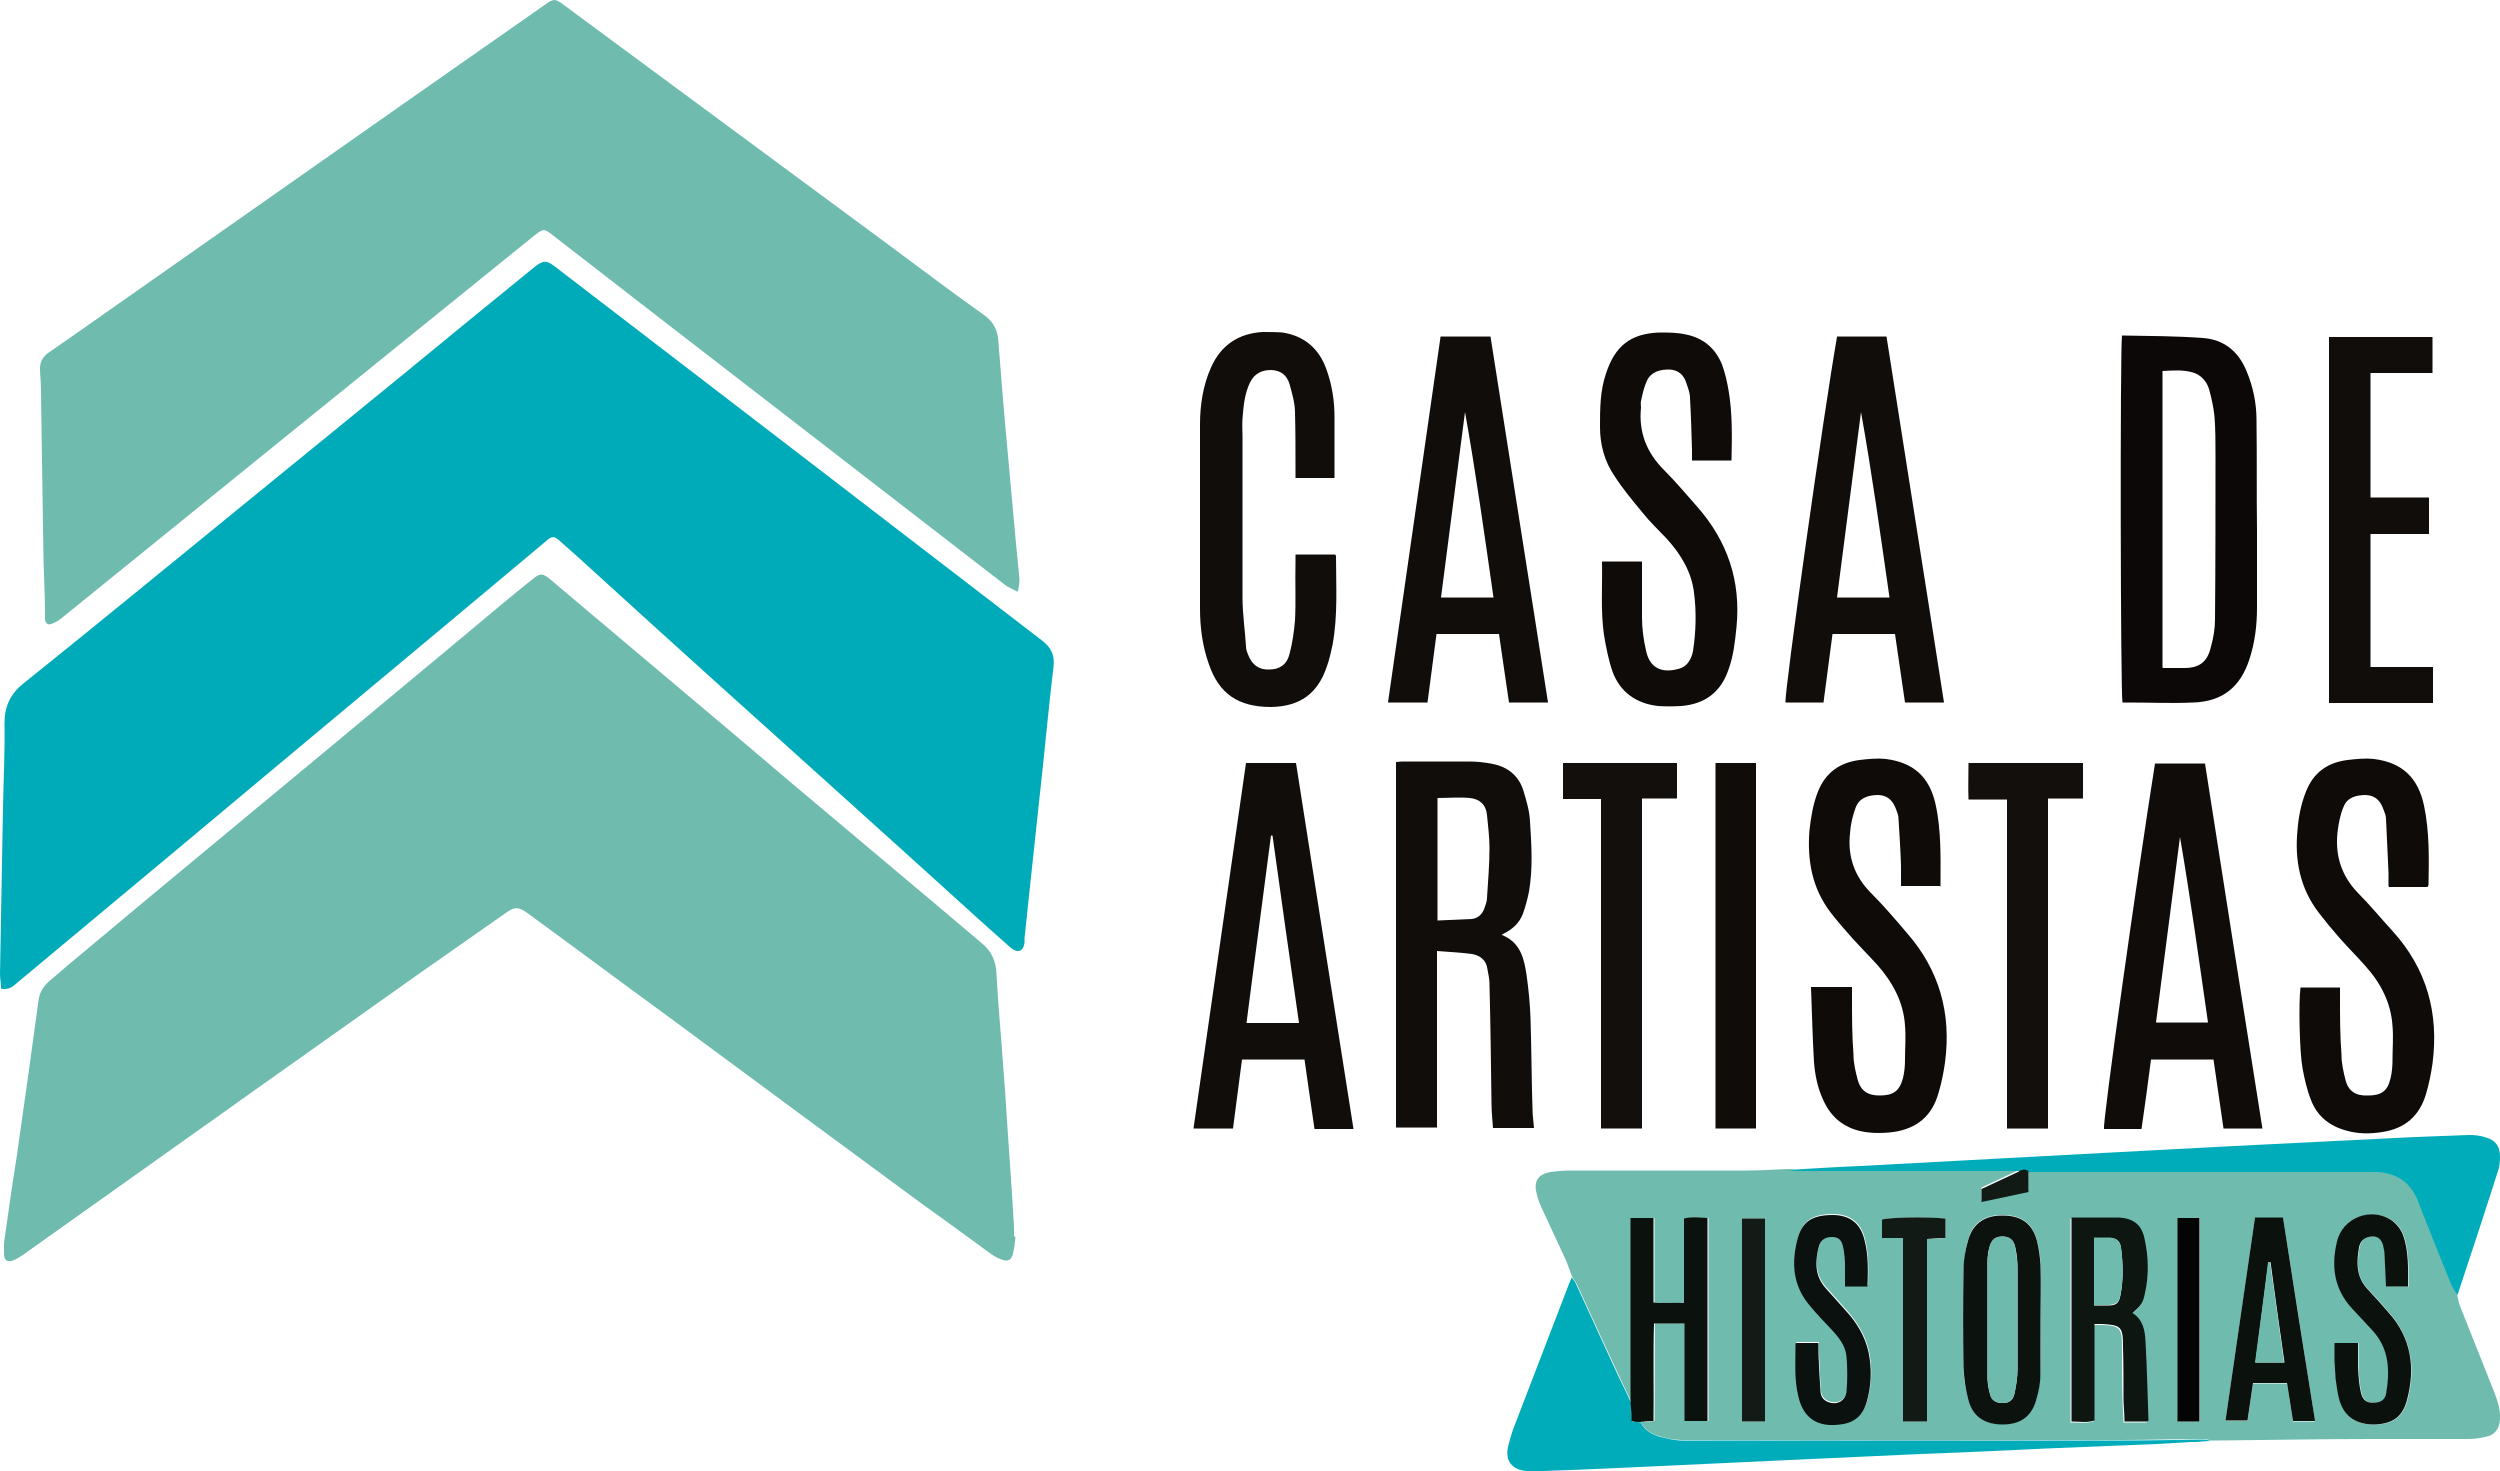
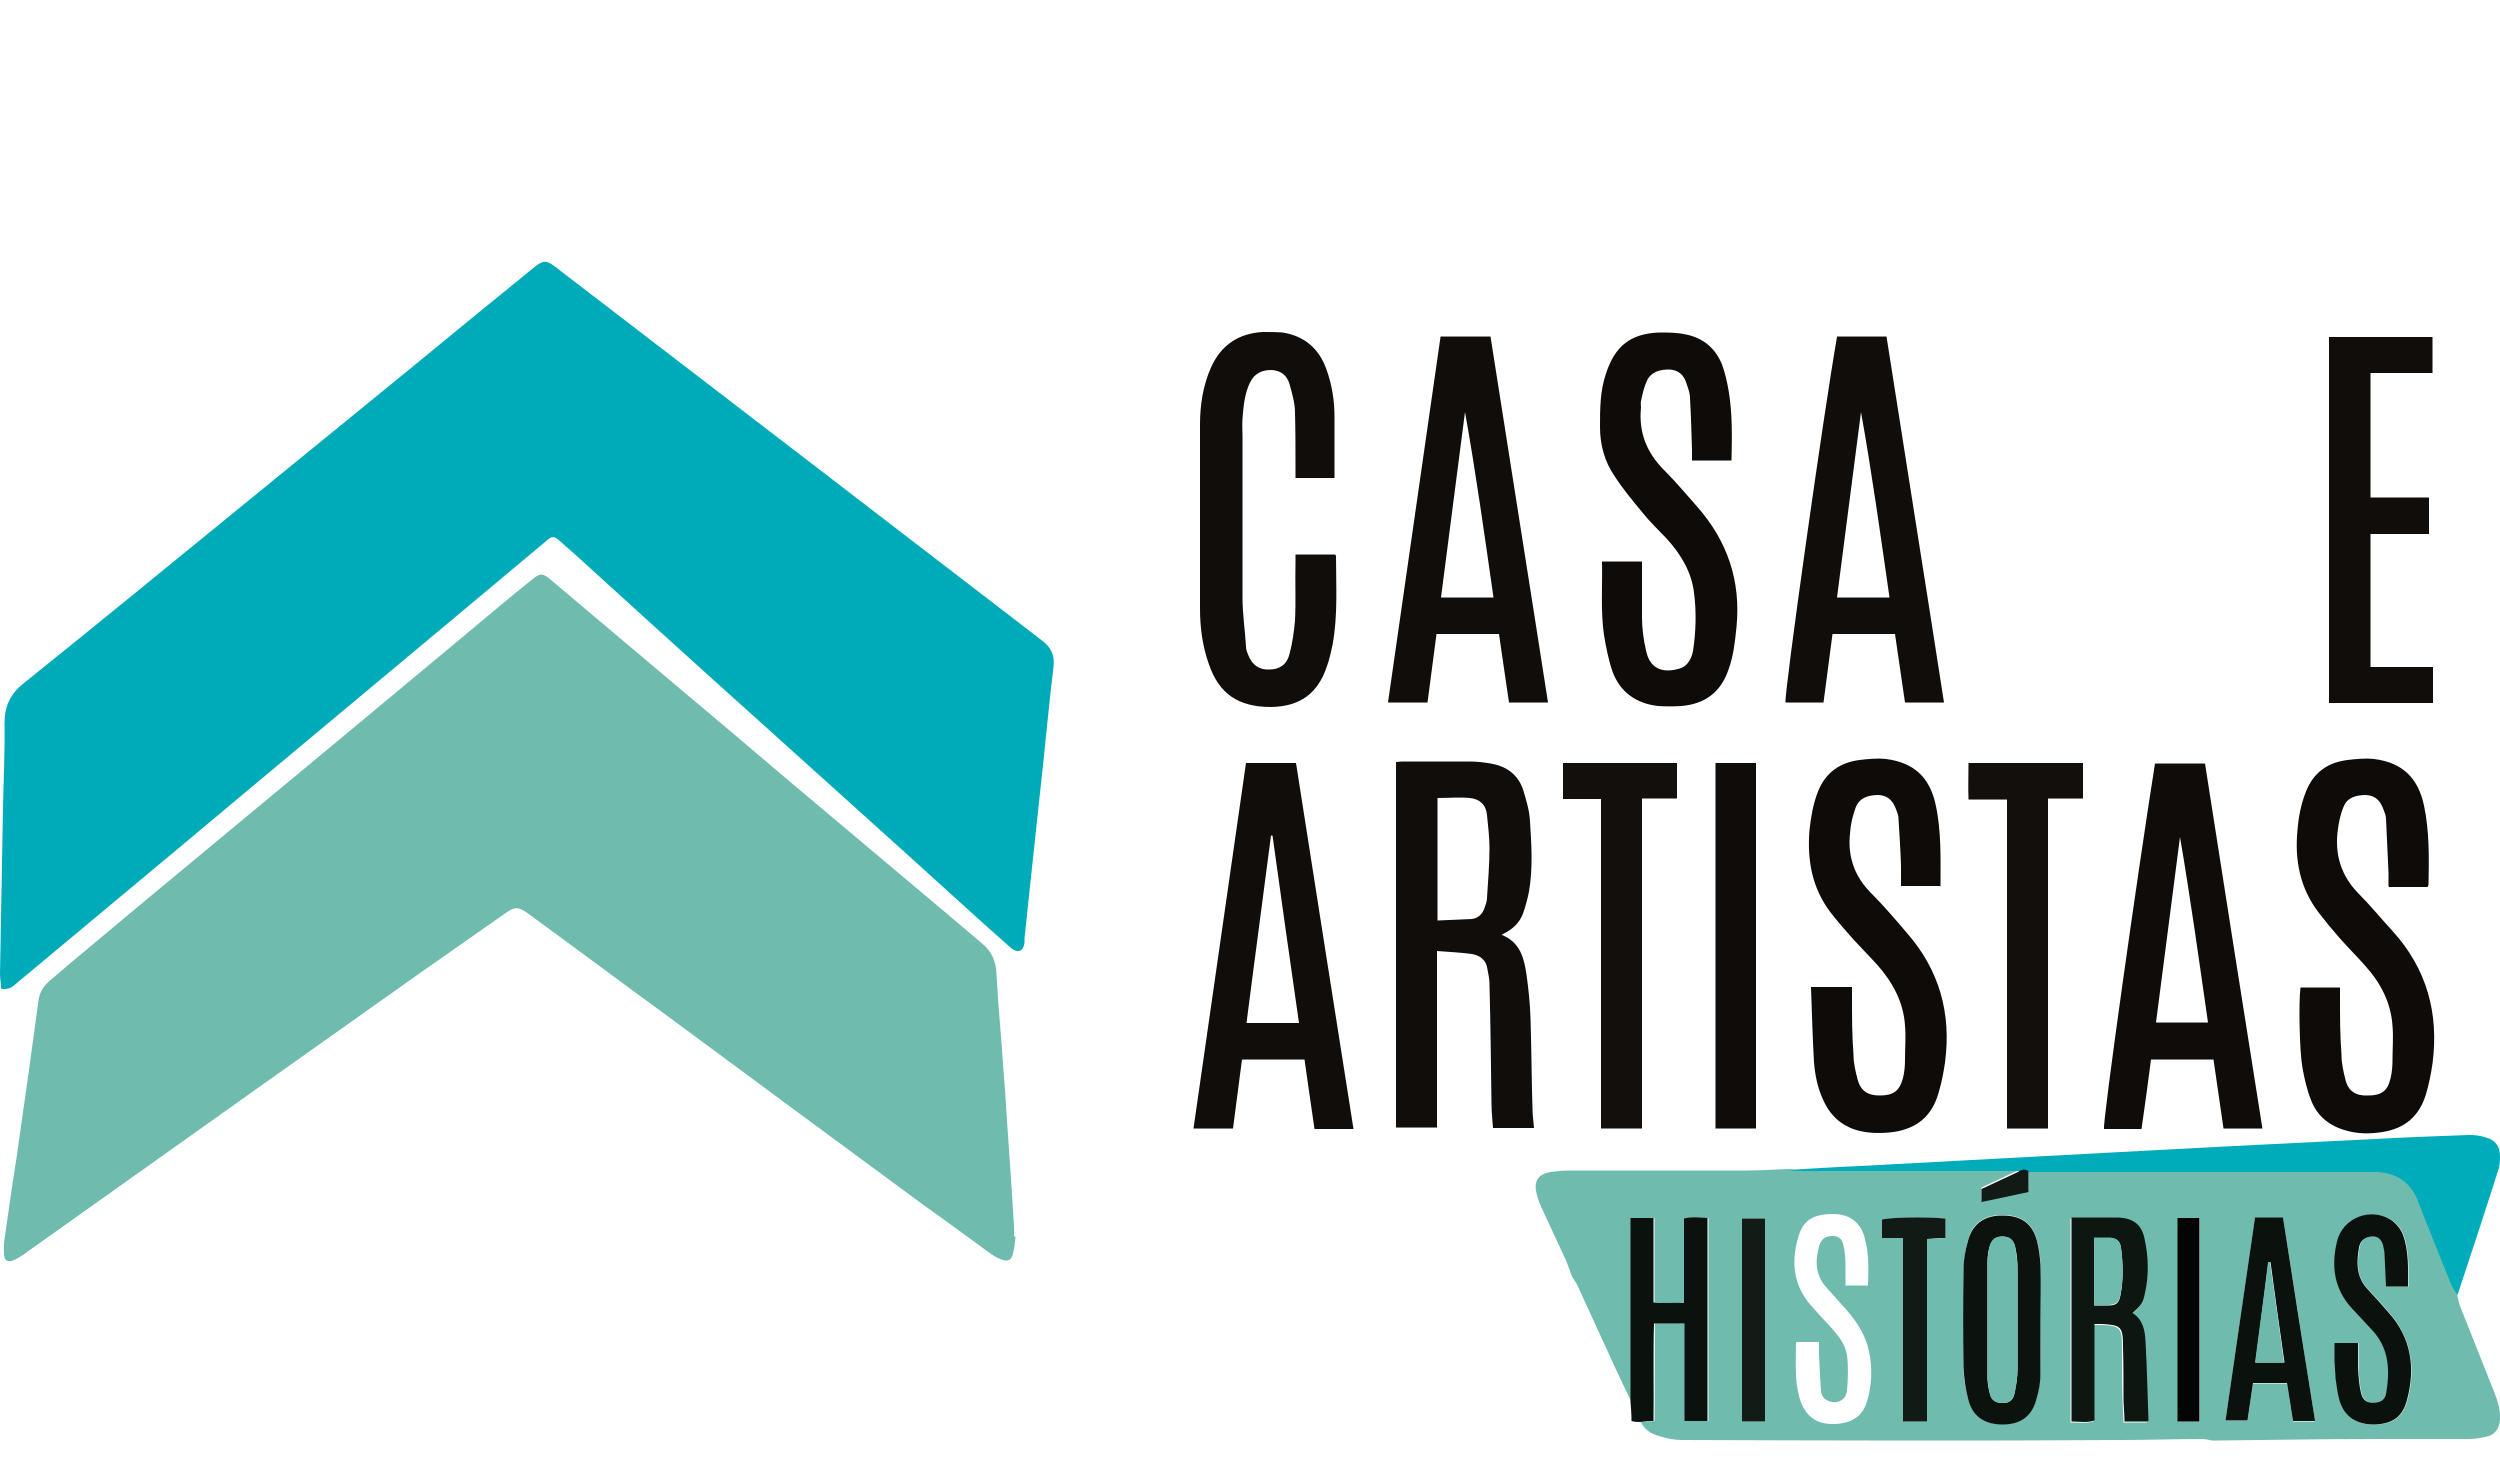
<svg xmlns="http://www.w3.org/2000/svg" id="Camada_1" data-name="Camada 1" viewBox="0 0 500 294.2">
  <defs>
    <style>      .cls-1 {        fill: #0b110d;      }      .cls-1, .cls-2, .cls-3, .cls-4, .cls-5, .cls-6, .cls-7, .cls-8, .cls-9, .cls-10, .cls-11, .cls-12, .cls-13, .cls-14, .cls-15, .cls-16, .cls-17, .cls-18 {        stroke-width: 0px;      }      .cls-2 {        fill: #6fbcaf;      }      .cls-3 {        fill: #00acba;      }      .cls-4 {        fill: #00abb9;      }      .cls-5 {        fill: #0e1611;      }      .cls-6 {        fill: #0b110e;      }      .cls-7 {        fill: #030504;      }      .cls-8 {        fill: #100d0a;      }      .cls-9 {        fill: #121b16;      }      .cls-10 {        fill: #0c130e;      }      .cls-11 {        fill: #0f0b09;      }      .cls-12 {        fill: #130f0d;      }      .cls-13 {        fill: #0b0807;      }      .cls-14 {        fill: #6dbaac;      }      .cls-15 {        fill: #111a14;      }      .cls-16 {        fill: #100c0a;      }      .cls-17 {        fill: #100d0b;      }      .cls-18 {        fill: #6ebbae;      }    </style>
  </defs>
  <path class="cls-4" d="M.2,197.6c0-1-.2-1.9-.2-2.8.2-11.1.4-22.1.6-33.2.1-5.6.4-11.2.3-16.9,0-3.4,1.1-5.9,3.9-8.1,14.7-11.8,29.2-23.7,43.8-35.6,14.7-12,29.5-24,44.2-36.1,4.7-3.8,9.4-7.7,14.1-11.5,1.8-1.4,2.4-1.4,4.2,0,16.9,13,33.8,25.9,50.7,38.9,15.5,11.9,31.1,23.9,46.6,35.8,1.8,1.4,2.6,2.9,2.3,5.3-.8,6.5-1.4,13.1-2.1,19.6-.7,6.5-1.4,13.1-2.1,19.6-.5,5-1.1,10-1.6,15.1,0,.3,0,.6,0,.9-.3,1.7-1.3,2.1-2.7,1-1.8-1.6-3.6-3.2-5.4-4.8-11-10-22-19.9-33.1-29.9-14.9-13.4-29.8-26.8-44.6-40.3-2.3-2.1-4.6-4.2-6.9-6.2-1.4-1.3-1.8-1.3-3.2,0-24.7,20.7-49.5,41.3-74.2,62-10.4,8.7-20.9,17.4-31.3,26.1-.9.8-1.8,1.6-3.4,1.2Z" />
  <path class="cls-2" d="M203.1,247.3c-.1,1.1-.2,2.3-.5,3.4-.3,1.3-1,1.7-2.3,1.2-.9-.3-1.7-.8-2.5-1.4-4.5-3.3-9-6.6-13.5-9.8-16.7-12.3-33.4-24.6-50-36.9-9.6-7-19.1-14.1-28.7-21.1-1.9-1.4-2.7-1.4-4.6,0-5.9,4.1-11.8,8.3-17.7,12.4-10.3,7.3-20.6,14.6-30.9,21.9-15.9,11.3-31.8,22.6-47.7,33.9-.7.5-1.4.9-2.1,1.2-1.1.4-1.7,0-1.8-1.2,0-.8,0-1.5,0-2.3.8-5.7,1.6-11.4,2.5-17,.8-5.6,1.6-11.2,2.4-16.9.7-4.9,1.3-9.8,2-14.6.2-1.7,1.1-3,2.3-4,2.3-2,4.7-4,7.1-6,7.9-6.6,15.9-13.3,23.9-19.9,8.8-7.3,17.6-14.6,26.4-21.9,8.5-7.1,17.1-14.2,25.6-21.3,4.4-3.7,8.8-7.4,13.3-11,1.8-1.5,2.2-1.4,3.9,0,8.5,7.2,17,14.3,25.5,21.5,7.5,6.3,15.1,12.7,22.6,19.1,10.1,8.5,20.1,16.9,30.2,25.4,2.6,2.2,5.2,4.4,7.8,6.6,2,1.6,2.9,3.6,3,6.2.3,6,.9,12,1.3,17.9.3,3.8.6,7.7.8,11.5.5,7.1,1,14.1,1.4,21.2,0,.6,0,1.3,0,1.9h.2Z" />
-   <path class="cls-2" d="M203.4,118.3c-1.1-.6-1.9-.9-2.5-1.4-13.5-10.4-27-20.9-40.5-31.3-10.7-8.3-21.4-16.5-32.1-24.8-5.9-4.6-11.9-9.2-17.8-13.8-1.7-1.3-1.8-1.3-3.5,0-16.2,13.1-32.4,26.2-48.6,39.3-15.3,12.4-30.5,24.7-45.8,37.1-.6.5-1.3,1-2.1,1.3-.9.4-1.3.1-1.5-.8,0-.3,0-.6,0-.9,0-3.7-.2-7.3-.3-11-.2-11.1-.3-22.2-.5-33.4,0-1.5-.1-3-.2-4.5-.1-1.6.5-2.8,1.9-3.7,3.8-2.6,7.6-5.3,11.3-7.9,20.9-14.7,41.8-29.3,62.7-44,8.4-5.9,16.9-11.8,25.3-17.7,1.5-1.1,1.9-1,3.3,0,21.8,16.1,43.6,32.2,65.4,48.3,6.3,4.7,12.6,9.4,18.9,13.9,2,1.4,2.8,3.2,2.9,5.6.5,6.4,1,12.8,1.6,19.2.6,7,1.3,14,1.9,20.9.2,2.4.5,4.8.7,7.2,0,.6-.1,1.3-.3,2.3Z" />
  <path class="cls-2" d="M491.4,258.8c.2.8.3,1.6.6,2.4,2.3,5.7,4.5,11.4,6.8,17.1.7,1.8,1.3,3.6,1.2,5.5-.1,1.8-.9,3.1-2.6,3.5-1.2.3-2.5.5-3.7.5-6.4,0-12.9,0-19.3,0-10.2,0-20.3.2-30.5.3-.5,0-1,0-1.5,0-.7-.1-1.3-.3-2-.3-5.4,0-10.7.2-16.1.2-29.3.2-58.6.1-87.9,0-1.5,0-3.1-.3-4.6-.8-1.5-.4-2.9-1.2-3.6-2.8.9,0,1.7-.1,2.7-.2.1-6.6,0-13,.1-19.5h6.1v19.5h4.6v-40.6c-1.6,0-3.1-.2-4.7.1v16.9c-2.1,0-4,.1-6.1-.1v-16.9h-4.6c0,.8,0,1.4,0,2.1,0,10.9,0,21.7,0,32.6,0,.7,0,1.4,0,2.1-1-2.1-2.1-4.3-3.1-6.5-2.6-5.7-5.2-11.3-7.8-17-.3-.6-.7-1-1-1.6-.4-1-.7-2-1.1-3-1.7-3.7-3.4-7.3-5.1-11-.4-.9-.7-1.8-.9-2.7-.6-2.4.4-3.8,2.8-4.2,1.4-.2,2.8-.3,4.1-.3,11.7,0,23.5,0,35.2,0,2.7,0,5.4-.2,8.1-.3.7,0,1.4.2,2,.2,13.9,0,27.8,0,41.7,0,.9,0,1.8,0,2.6,0-2.5,1.2-5,2.3-7.5,3.5v2.6c3.2-.7,6.2-1.4,9.4-2v-4.2c22.9,0,45.8,0,68.7,0,.3,0,.6,0,.9,0,3.9.2,6.7,1.9,8.2,5.6,2.2,5.6,4.5,11.2,6.7,16.8.3.8.8,1.5,1.3,2.2ZM429.5,284.3c-.2-5.3-.3-10.6-.6-15.8-.1-2.2-.5-4.4-2.6-5.7,1.8-1.5,2.1-2,2.5-4,.7-3.6.6-7.3-.1-10.9-.6-2.8-2.2-4.1-5.1-4.2-1.8-.1-3.7,0-5.5,0-1.3,0-2.6,0-4,0v40.8c1.6,0,3.1.2,4.6-.2v-6.5c0-2.1,0-4.3,0-6.4,0-2.1,0-4.2,0-6.4.7,0,1,0,1.4,0,3.9.1,4.3.5,4.3,4.5,0,3.5,0,7,.1,10.4,0,1.5.2,3,.2,4.6h4.6ZM408.1,263.6s0,0,0,0c0-3.5,0-7.1,0-10.6,0-1.6-.3-3.3-.7-4.9-.9-3.4-3-5-6.6-5.1-3.6-.1-6.2,1.4-7.1,4.7-.6,2-.9,4.2-1,6.3-.1,6.4-.1,12.9,0,19.3,0,2.2.4,4.5,1,6.7.9,3.4,3.3,4.9,6.8,4.8,3.7,0,5.9-1.6,6.8-5.1.4-1.7.7-3.5.8-5.2.1-3.7,0-7.3,0-11ZM359.2,268.6c0,3.6-.3,7.1.6,10.6,1.1,4.3,3.9,6.1,8.3,5.5,2.8-.4,4.5-1.8,5.3-4.4,1-3.3,1.1-6.7.4-10.1-.7-3.1-2.3-5.7-4.4-8.1-1.4-1.6-2.8-3.1-4.2-4.7-2.2-2.5-2.2-5.4-1.3-8.4.4-1.3,1.3-1.8,2.6-1.8,1.2,0,1.9.5,2.2,1.9.3,1.3.4,2.7.4,4.1,0,1.3,0,2.6,0,3.9h4.5c.1-3.2.2-6.3-.6-9.3-.8-3.3-3-5-6.4-5-4.3,0-6.1,1.5-7,4.8-1.4,4.9-.9,9.5,2.6,13.5,1.4,1.6,2.8,3.1,4.2,4.6,1.4,1.6,2.7,3.3,3,5.4.3,2.3.2,4.7,0,7-.2,1.9-1.9,2.8-3.7,2.1-1-.4-1.5-1.2-1.5-2.2-.2-2.4-.3-4.9-.4-7.4,0-.7,0-1.5,0-2.2h-4.5ZM467,268.6c0,1.3,0,2.5,0,3.6,0,1.1,0,2.3.2,3.4.2,1.5.4,3,.8,4.5,1,3.3,3.3,4.9,6.9,4.8,3.6,0,5.7-1.5,6.6-4.9,1.7-6.4.8-12.4-3.7-17.5-1.4-1.6-2.8-3.2-4.3-4.8-2.3-2.4-2.1-5.3-1.6-8.2,0-.3.2-.6.3-.9.5-1,1.4-1.4,2.5-1.3,1.1,0,1.7.7,2,1.7.2.6.3,1.2.3,1.8.1,2.1.2,4.3.3,6.5h4.4c0-3.5.2-7-1-10.3-.4-1.1-1.2-2.1-2.1-2.8-4.1-2.9-9.9-.7-11.1,4.1-1.2,4.9-.6,9.5,3,13.4,1.3,1.4,2.6,2.9,4,4.3,3.5,3.7,3.6,8.1,2.8,12.8-.2,1-.9,1.6-2,1.7-1.7.2-2.6-.3-3-1.9-.4-1.7-.5-3.5-.6-5.2,0-1.6,0-3.1,0-4.8h-4.6ZM463,284.2c-2.1-13.6-4.3-27.1-6.4-40.6h-5.6c-2,13.5-3.9,27-5.9,40.6h4.4c.4-2.5.7-5,1.1-7.5h6.8c.4,2.6.8,5.1,1.2,7.6h4.4ZM380.6,247.6v36.7h4.8v-36.5c1.3,0,2.5-.1,3.7-.2v-3.9c-4.4-.3-11.4-.2-12.7.2v3.7h4.2ZM353,284.3v-40.6h-4.6v40.6h4.6ZM435.5,284.3c.8,0,1.5,0,2.2,0s1.5,0,2.3,0v-40.7h-4.4v40.7Z" />
  <path class="cls-17" d="M300.4,187c3.7,1.5,4.4,4.7,4.9,7.9.4,2.9.7,5.8.8,8.7.2,6.1.2,12.1.4,18.2,0,1.3.2,2.5.3,3.8h-8.2c-.1-1.6-.3-3.2-.3-4.8-.1-8-.2-15.9-.4-23.9,0-1-.2-2-.4-3-.2-1.8-1.4-2.8-3.1-3.1-2.2-.3-4.5-.4-7-.6v35.3h-8.2v-73.1c.4,0,.8-.1,1.2-.1,4.5,0,9,0,13.5,0,1.6,0,3.2.2,4.7.5,3,.6,5.2,2.4,6.1,5.4.6,2,1.2,4,1.3,6.1.3,4.7.6,9.3-.2,14-.3,1.5-.7,3-1.2,4.4-.7,1.9-2.1,3.2-4.2,4.2ZM287.5,184.1c2.3-.1,4.6-.2,6.8-.3,1.3-.1,2.2-1,2.6-2.2.2-.6.5-1.3.5-2,.2-3.3.5-6.7.5-10,0-2.2-.3-4.4-.5-6.6-.2-2.1-1.5-3.2-3.4-3.4-2.2-.2-4.4,0-6.5,0v24.6Z" />
-   <path class="cls-13" d="M424.5,67.1c5.4.1,10.8.1,16.1.5,4.2.3,7.1,2.7,8.7,6.6,1.3,3.1,2,6.4,2,9.8.1,7.3,0,14.7.1,22,0,5.2,0,10.4,0,15.5,0,3.5-.4,6.9-1.5,10.3-1.8,5.6-5.4,8.5-11.2,8.7-4.4.2-8.7,0-13.1,0-.4,0-.7,0-1.1,0-.4-1.4-.5-70.5-.1-73.4ZM432.6,133.6c1.5,0,2.8,0,4.2,0,3.1,0,4.7-1.2,5.4-4.3.5-1.8.8-3.6.8-5.4.1-10.9.1-21.8.1-32.8,0-2.6,0-5.2-.2-7.8-.2-1.9-.6-3.7-1.1-5.5-.5-1.6-1.6-2.8-3.2-3.3-2-.6-4.1-.4-6.1-.3v59.3Z" />
  <path class="cls-11" d="M477.7,177.2c0-.9,0-1.8,0-2.7-.2-3.6-.3-7.2-.5-10.8,0-.6-.3-1.2-.5-1.8-.6-1.7-1.6-2.8-3.5-2.9-2,0-3.8.5-4.5,2.4-.7,1.6-1,3.4-1.2,5.1-.5,4.6.8,8.7,4.1,12.1,2.4,2.4,4.6,5.1,6.9,7.6,6.9,7.6,9.3,16.5,8,26.5-.3,2.1-.7,4.1-1.3,6.1-1.3,4.4-4.2,6.9-8.7,7.6-2.5.4-4.9.4-7.3-.3-3.3-.9-5.8-2.9-7-6.1-.8-2-1.3-4.2-1.7-6.4-.6-3.2-.8-13.1-.4-16.1.2,0,.4,0,.7,0,2.3,0,4.7,0,7.2,0,0,.8,0,1.5,0,2.1,0,3.8,0,7.6.3,11.4,0,1.7.4,3.4.8,5,.6,2.3,2.1,3.2,4.5,3.1,2.7,0,3.9-.9,4.5-3.4.3-1.2.4-2.5.4-3.7,0-2.3.2-4.6,0-6.8-.3-4.7-2.4-8.7-5.6-12.2-1.6-1.8-3.3-3.5-4.9-5.3-1.5-1.7-2.9-3.4-4.2-5.1-3.8-4.9-4.9-10.6-4.3-16.6.2-2.6.7-5.2,1.7-7.7,1.5-3.8,4.3-5.8,8.3-6.3,1.7-.2,3.5-.4,5.3-.2,5.6.7,8.8,3.7,10,9.3,1.1,5.2,1,10.6.9,15.9,0,.1-.1.2-.2.4h-7.7Z" />
  <path class="cls-11" d="M388.2,177.2h-8c0-1.4,0-2.7,0-4-.1-3.2-.3-6.3-.5-9.5,0-.6-.2-1.1-.4-1.6-.6-1.8-1.6-3-3.6-3.1-2.1,0-3.9.6-4.6,2.6-.6,1.6-1,3.4-1.1,5.1-.5,4.6.9,8.6,4.2,11.9,2.5,2.5,4.8,5.2,7.1,7.9,6.6,7.5,9,16.2,7.7,26-.3,2.1-.7,4.1-1.3,6.1-1.3,4.6-4.3,7.1-9,7.8-2.4.3-4.8.3-7.1-.3-3.3-.9-5.6-3-7-6.2-1.1-2.4-1.6-4.9-1.8-7.5-.3-4.9-.4-9.8-.6-15,1.5,0,2.8,0,4.1,0,1.3,0,2.6,0,4.1,0,0,.8,0,1.5,0,2.2,0,3.8,0,7.6.3,11.4,0,1.6.4,3.3.8,4.8.6,2.4,2.1,3.3,4.4,3.3,2.8,0,4-.9,4.7-3.5.3-1.2.4-2.5.4-3.7,0-2.3.2-4.6,0-6.8-.3-4.7-2.5-8.7-5.6-12.2-1.6-1.7-3.2-3.4-4.8-5.1-1.5-1.7-3-3.4-4.4-5.2-3.8-4.9-4.8-10.6-4.3-16.6.3-2.6.7-5.2,1.7-7.7,1.5-3.8,4.4-5.8,8.3-6.3,1.7-.2,3.5-.4,5.3-.2,5.5.7,8.7,3.6,9.9,9,1.2,5.4,1,10.9,1,16.6Z" />
  <path class="cls-11" d="M320.4,112.3h8c0,.5,0,1,0,1.5,0,3.2,0,6.4,0,9.7,0,2.2.3,4.4.8,6.6.7,3.4,3,4.6,6.4,3.7,1.3-.3,2.1-1.1,2.6-2.3.2-.4.3-.8.4-1.3.6-3.9.7-7.8.2-11.7-.5-4.1-2.6-7.6-5.4-10.7-1.7-1.8-3.5-3.5-5-5.4-1.9-2.3-3.9-4.7-5.5-7.2-2-2.9-2.9-6.3-2.9-9.8,0-3.6,0-7.2,1.2-10.7,1.8-5.5,4.9-8,10.7-8.2,1.8,0,3.5,0,5.3.4,3.5.7,5.9,2.8,7.2,6,.6,1.6,1,3.4,1.3,5.1.8,4.6.7,9.3.6,14.1h-7.9c0-.7,0-1.4,0-2.1-.1-3.5-.2-6.9-.4-10.4,0-1-.4-2-.7-2.9-.5-1.7-1.6-2.7-3.4-2.8-1.9,0-3.6.4-4.5,2.2-.6,1.3-.9,2.7-1.2,4.1-.1.4,0,.9,0,1.3-.5,4.9,1.1,9,4.6,12.5,2.3,2.3,4.4,4.8,6.6,7.3,6.1,6.9,8.8,14.9,7.9,24.1-.3,2.9-.6,5.8-1.6,8.5-1.5,4.5-4.7,6.9-9.4,7.3-1.6.1-3.2.1-4.7,0-4.4-.5-7.6-2.8-9.1-6.9-.8-2.3-1.3-4.9-1.7-7.3-.7-4.8-.3-9.7-.4-14.7Z" />
  <path class="cls-17" d="M288.1,67.3h10c3.8,24.4,7.7,48.7,11.5,73.2h-7.8c-.7-4.5-1.3-9.1-2-13.7h-12.5c-.6,4.5-1.2,9-1.8,13.7h-7.9c3.5-24.4,7-48.7,10.5-73.1ZM293,82.4c-1.6,12.3-3.2,24.7-4.8,37.1h10.5c-1.8-12.5-3.5-24.8-5.7-37.1Z" />
  <path class="cls-17" d="M367.4,67.3h9.9c3.8,24.4,7.7,48.7,11.5,73.2h-7.8c-.7-4.6-1.3-9.1-2-13.7h-12.5c-.6,4.5-1.2,9.1-1.8,13.7h-7.6c-.3-1.7,7.7-58.4,10.3-73.1ZM377.9,119.5c-1.8-12.5-3.5-24.8-5.7-37.1-1.6,12.3-3.2,24.7-4.8,37.1h10.5Z" />
  <path class="cls-8" d="M248.4,211.9c-.6,4.6-1.2,9.1-1.8,13.8h-7.9c3.5-24.4,7-48.7,10.5-73.1h10c3.8,24.2,7.6,48.6,11.5,73.2h-7.8c-.7-4.6-1.3-9.2-2-13.9h-12.5ZM259.8,204.6c-1.8-12.6-3.6-25.1-5.3-37.5,0,0-.2,0-.3,0-1.6,12.5-3.3,24.9-4.9,37.5h10.5Z" />
  <path class="cls-16" d="M452.5,225.7h-7.8c-.7-4.6-1.3-9.2-2-13.8h-12.5c-.6,4.6-1.2,9.2-1.9,13.9h-7.5c-.3-1.5,6.8-51.7,10.2-73.1h10c3.8,24.3,7.6,48.6,11.5,73.1ZM431.1,204.5h10.5c-1.8-12.5-3.5-24.8-5.6-37.1-1.6,12.3-3.2,24.6-4.8,37.1Z" />
  <path class="cls-8" d="M267.2,95.6h-8.1c0-.7,0-1.3,0-1.9,0-3.7,0-7.5-.1-11.2,0-1.9-.6-3.9-1.1-5.7-.5-1.7-1.7-2.7-3.6-2.8-2,0-3.4.7-4.3,2.5-1.1,2.3-1.3,4.7-1.5,7.2-.1,1.2,0,2.4,0,3.6,0,10.7,0,21.5,0,32.2,0,3.3.5,6.5.7,9.8,0,.6.2,1.1.4,1.6.8,2.1,2.2,3.1,4.3,3,2,0,3.5-1,4-3.1.6-2.2.9-4.5,1.1-6.7.2-3.8,0-7.7.1-11.6,0-.5,0-1,0-1.6h7.9c0,0,.2.2.2.3,0,5.9.4,11.9-.7,17.8-.3,1.4-.6,2.8-1.1,4.2-1.8,5.5-5.4,8.1-11.2,8.2-6.6,0-10.4-2.7-12.4-8.5-1.3-3.6-1.8-7.4-1.8-11.2,0-12.3,0-24.5,0-36.8,0-3.9.6-7.8,2.2-11.4,2-4.5,5.5-6.8,10.3-7.1,1.3,0,2.7,0,4,.1,4.4.7,7.3,3.2,8.8,7.4,1.1,3.1,1.6,6.2,1.6,9.5,0,4,0,8.1,0,12.2Z" />
-   <path class="cls-3" d="M314.3,255.4c.3.5.8,1,1,1.6,2.6,5.7,5.2,11.3,7.8,17,1,2.2,2.1,4.3,3.1,6.5,0,1.3.1,2.5.2,3.8.7,0,1.3.1,1.8.2.7,1.6,2.1,2.3,3.6,2.8,1.5.4,3.1.8,4.6.8,29.3,0,58.6.1,87.9,0,5.3,0,10.7-.1,16.1-.2.7,0,1.3.2,2,.3-1,0-2.1.1-3.1.2-.3,0-.7,0-1,0-2.3.1-4.7.3-7,.4-7.3.3-14.6.6-22,.9-8.4.4-16.8.8-25.2,1.1-8,.4-16,.7-24,1.1-8.6.4-17.2.8-25.7,1.2-8.5.4-17,.8-25.6,1.1-1.2,0-2.4,0-3.6,0-2.8-.3-4.2-2-3.6-4.8.3-1.3.7-2.7,1.2-4,3.6-9.4,7.2-18.7,10.8-28.1.2-.6.5-1.2.7-1.7Z" />
  <path class="cls-17" d="M465.8,67.4h20.7v7.2h-12.4v24.9h11.7v7.3h-11.7v26.6h12.5v7.2h-20.8v-73.1Z" />
  <path class="cls-3" d="M403.8,234.2c-.9,0-1.8,0-2.6,0-13.9,0-27.8,0-41.7,0-.7,0-1.4-.2-2-.2,4.9-.3,9.7-.6,14.6-.8,9.3-.5,18.5-1,27.8-1.5,5.6-.3,11.2-.6,16.8-.9,8.8-.5,17.5-.9,26.3-1.4,2.6-.1,5.3-.3,7.9-.4,8.7-.4,17.4-.9,26.1-1.3,5.6-.3,11.2-.5,16.8-.7,1.1,0,2.3.1,3.4.5,1.9.5,2.8,1.8,2.8,3.8,0,1.1-.1,2.2-.5,3.2-2.6,8.2-5.3,16.3-8,24.5-.4-.7-1-1.4-1.3-2.2-2.3-5.6-4.5-11.2-6.7-16.8-1.5-3.7-4.3-5.4-8.2-5.6-.3,0-.6,0-.9,0-22.9,0-45.8,0-68.7,0-.3,0-.5-.3-.8-.3-.4,0-.7.2-1.1.3Z" />
  <path class="cls-12" d="M328.4,225.7h-8.2v-65.9h-7.6v-7.2h22.8v7.1h-7v66Z" />
  <path class="cls-12" d="M393.6,152.6h23v7.1h-7v66h-8.2v-65.8h-7.7c-.1-2.4,0-4.8,0-7.3Z" />
  <path class="cls-16" d="M343.1,152.6h8.1v73.1h-8.1v-73.1Z" />
  <path class="cls-2" d="M438.2,288.3c.3,0,.7,0,1,0-.3,0-.7,0-1,0Z" />
  <path class="cls-5" d="M429.5,284.3h-4.6c0-1.6-.2-3.1-.2-4.6,0-3.5,0-7-.1-10.4,0-4-.4-4.3-4.3-4.5-.4,0-.8,0-1.4,0,0,2.1,0,4.2,0,6.4,0,2.1,0,4.3,0,6.4v6.5c-1.5.5-3,.2-4.6.2v-40.8c1.4,0,2.7,0,4,0,1.8,0,3.7,0,5.5,0,2.9.2,4.5,1.4,5.1,4.2.8,3.6.9,7.3.1,10.9-.4,2-.8,2.5-2.5,4,2.1,1.3,2.5,3.5,2.6,5.7.3,5.2.4,10.5.6,15.8ZM418.8,247.5v13.6c1,0,2,0,2.9,0,1.6,0,2.1-.5,2.4-2.1.6-3.1.5-6.3.1-9.4-.2-1.4-.9-1.9-2.3-2-1,0-2,0-3.1,0Z" />
  <path class="cls-1" d="M328.1,284.4c-.6,0-1.1,0-1.8-.2,0-1.3-.1-2.6-.2-3.8,0-.7,0-1.4,0-2.1,0-10.9,0-21.7,0-32.6,0-.7,0-1.4,0-2.1h4.6v16.9c2.1.2,4,0,6.1.1v-16.9c1.6-.4,3.1-.2,4.7-.1v40.6h-4.6v-19.5h-6.1c-.2,6.5,0,13-.1,19.5-1,0-1.8.1-2.7.2Z" />
  <path class="cls-10" d="M408.1,263.6c0,3.7,0,7.3,0,11,0,1.8-.3,3.5-.8,5.2-.9,3.5-3.2,5.1-6.8,5.1-3.5,0-5.9-1.5-6.8-4.8-.6-2.2-.9-4.5-1-6.7-.1-6.4-.1-12.9,0-19.3,0-2.1.4-4.3,1-6.3,1-3.3,3.5-4.8,7.1-4.7,3.6.1,5.7,1.7,6.6,5.1.4,1.6.6,3.2.7,4.9.1,3.5,0,7.1,0,10.6,0,0,0,0,0,0ZM397.5,264s0,0,0,0c0,3.9,0,7.7,0,11.6,0,1.1.2,2.1.5,3.2.3,1.3,1.2,1.8,2.5,1.8,1.3,0,2.1-.5,2.4-1.9.3-1.6.6-3.2.6-4.9,0-6.7,0-13.4,0-20.1,0-1.3-.1-2.7-.4-4-.3-1.7-1.1-2.3-2.5-2.4-1.4,0-2.3.6-2.7,2.1-.3,1-.4,2-.4,3,0,3.9,0,7.7,0,11.6Z" />
-   <path class="cls-6" d="M359.2,268.6h4.5c0,.8,0,1.5,0,2.2.1,2.5.2,4.9.4,7.4,0,1,.5,1.8,1.5,2.2,1.8.7,3.5-.2,3.7-2.1.2-2.3.2-4.7,0-7-.2-2.1-1.5-3.8-3-5.4-1.4-1.5-2.9-3-4.2-4.6-3.5-4-3.9-8.6-2.6-13.5.9-3.3,2.7-4.8,7-4.8,3.5,0,5.6,1.7,6.4,5,.8,3,.7,6.1.6,9.3h-4.5c0-1.3,0-2.6,0-3.9,0-1.4-.1-2.8-.4-4.1-.3-1.4-1-1.9-2.2-1.9-1.3,0-2.2.5-2.6,1.8-.8,3-.9,5.9,1.3,8.4,1.4,1.6,2.8,3.1,4.2,4.7,2.1,2.3,3.7,5,4.4,8.1.7,3.4.6,6.8-.4,10.1-.8,2.7-2.5,4.1-5.3,4.4-4.4.6-7.3-1.2-8.3-5.5-.9-3.5-.6-7-.6-10.6Z" />
  <path class="cls-1" d="M467,268.6h4.6c0,1.6,0,3.2,0,4.8.1,1.8.2,3.5.6,5.2.4,1.6,1.3,2.1,3,1.9,1.1-.1,1.8-.7,2-1.7.8-4.6.7-9.1-2.8-12.8-1.3-1.4-2.7-2.9-4-4.3-3.6-3.9-4.2-8.5-3-13.4,1.1-4.8,7-7.1,11.1-4.1.9.7,1.7,1.7,2.1,2.8,1.2,3.3,1,6.8,1,10.3h-4.4c-.1-2.2-.2-4.3-.3-6.5,0-.6-.2-1.2-.3-1.8-.3-1-.9-1.7-2-1.7-1.1,0-2,.4-2.5,1.3-.1.3-.3.6-.3.9-.5,2.9-.6,5.8,1.6,8.2,1.5,1.6,2.9,3.2,4.3,4.8,4.6,5.1,5.4,11.1,3.7,17.5-.9,3.4-2.9,4.8-6.6,4.9-3.5,0-5.9-1.5-6.9-4.8-.4-1.4-.6-3-.8-4.5-.1-1.1-.1-2.3-.2-3.4,0-1.1,0-2.3,0-3.6Z" />
  <path class="cls-1" d="M463,284.2h-4.4c-.4-2.5-.8-5-1.2-7.6h-6.8c-.4,2.5-.7,5-1.1,7.5h-4.4c2-13.6,3.9-27.1,5.9-40.6h5.6c2.1,13.5,4.2,27,6.4,40.6ZM454,252.4c0,0-.2,0-.3,0-.9,6.7-1.7,13.3-2.6,20.1h5.8c-1-6.8-1.9-13.4-2.8-20.1Z" />
  <path class="cls-15" d="M380.6,247.6h-4.2v-3.7c1.3-.4,8.3-.6,12.7-.2v3.9c-1.2,0-2.4.1-3.7.2v36.5h-4.8v-36.7Z" />
  <path class="cls-9" d="M353,284.3h-4.6v-40.6h4.6v40.6Z" />
  <path class="cls-7" d="M435.5,284.3v-40.7h4.4v40.7c-.8,0-1.5,0-2.3,0s-1.4,0-2.2,0Z" />
  <path class="cls-15" d="M403.8,234.2c.4-.1.7-.3,1.1-.3.2,0,.5.2.8.3v4.2c-3.1.7-6.2,1.3-9.4,2v-2.6c2.5-1.2,5-2.3,7.5-3.5Z" />
  <path class="cls-2" d="M418.8,247.5c1.1,0,2.1,0,3.1,0,1.4.1,2.1.6,2.3,2,.4,3.1.5,6.3-.1,9.4-.3,1.6-.9,2-2.4,2.1-.9,0-1.9,0-2.9,0v-13.6Z" />
  <path class="cls-18" d="M397.5,264c0-3.9,0-7.7,0-11.6,0-1,.2-2,.4-3,.4-1.6,1.3-2.2,2.7-2.1,1.4,0,2.2.7,2.5,2.4.2,1.3.4,2.6.4,4,0,6.7,0,13.4,0,20.1,0,1.6-.2,3.3-.6,4.9-.3,1.4-1.1,1.9-2.4,1.9-1.3,0-2.2-.5-2.5-1.8-.3-1-.4-2.1-.5-3.2,0-3.9,0-7.7,0-11.6,0,0,0,0,0,0Z" />
  <path class="cls-14" d="M454,252.4c.9,6.6,1.9,13.3,2.8,20.1h-5.8c.9-6.8,1.8-13.4,2.6-20.1,0,0,.2,0,.3,0Z" />
</svg>